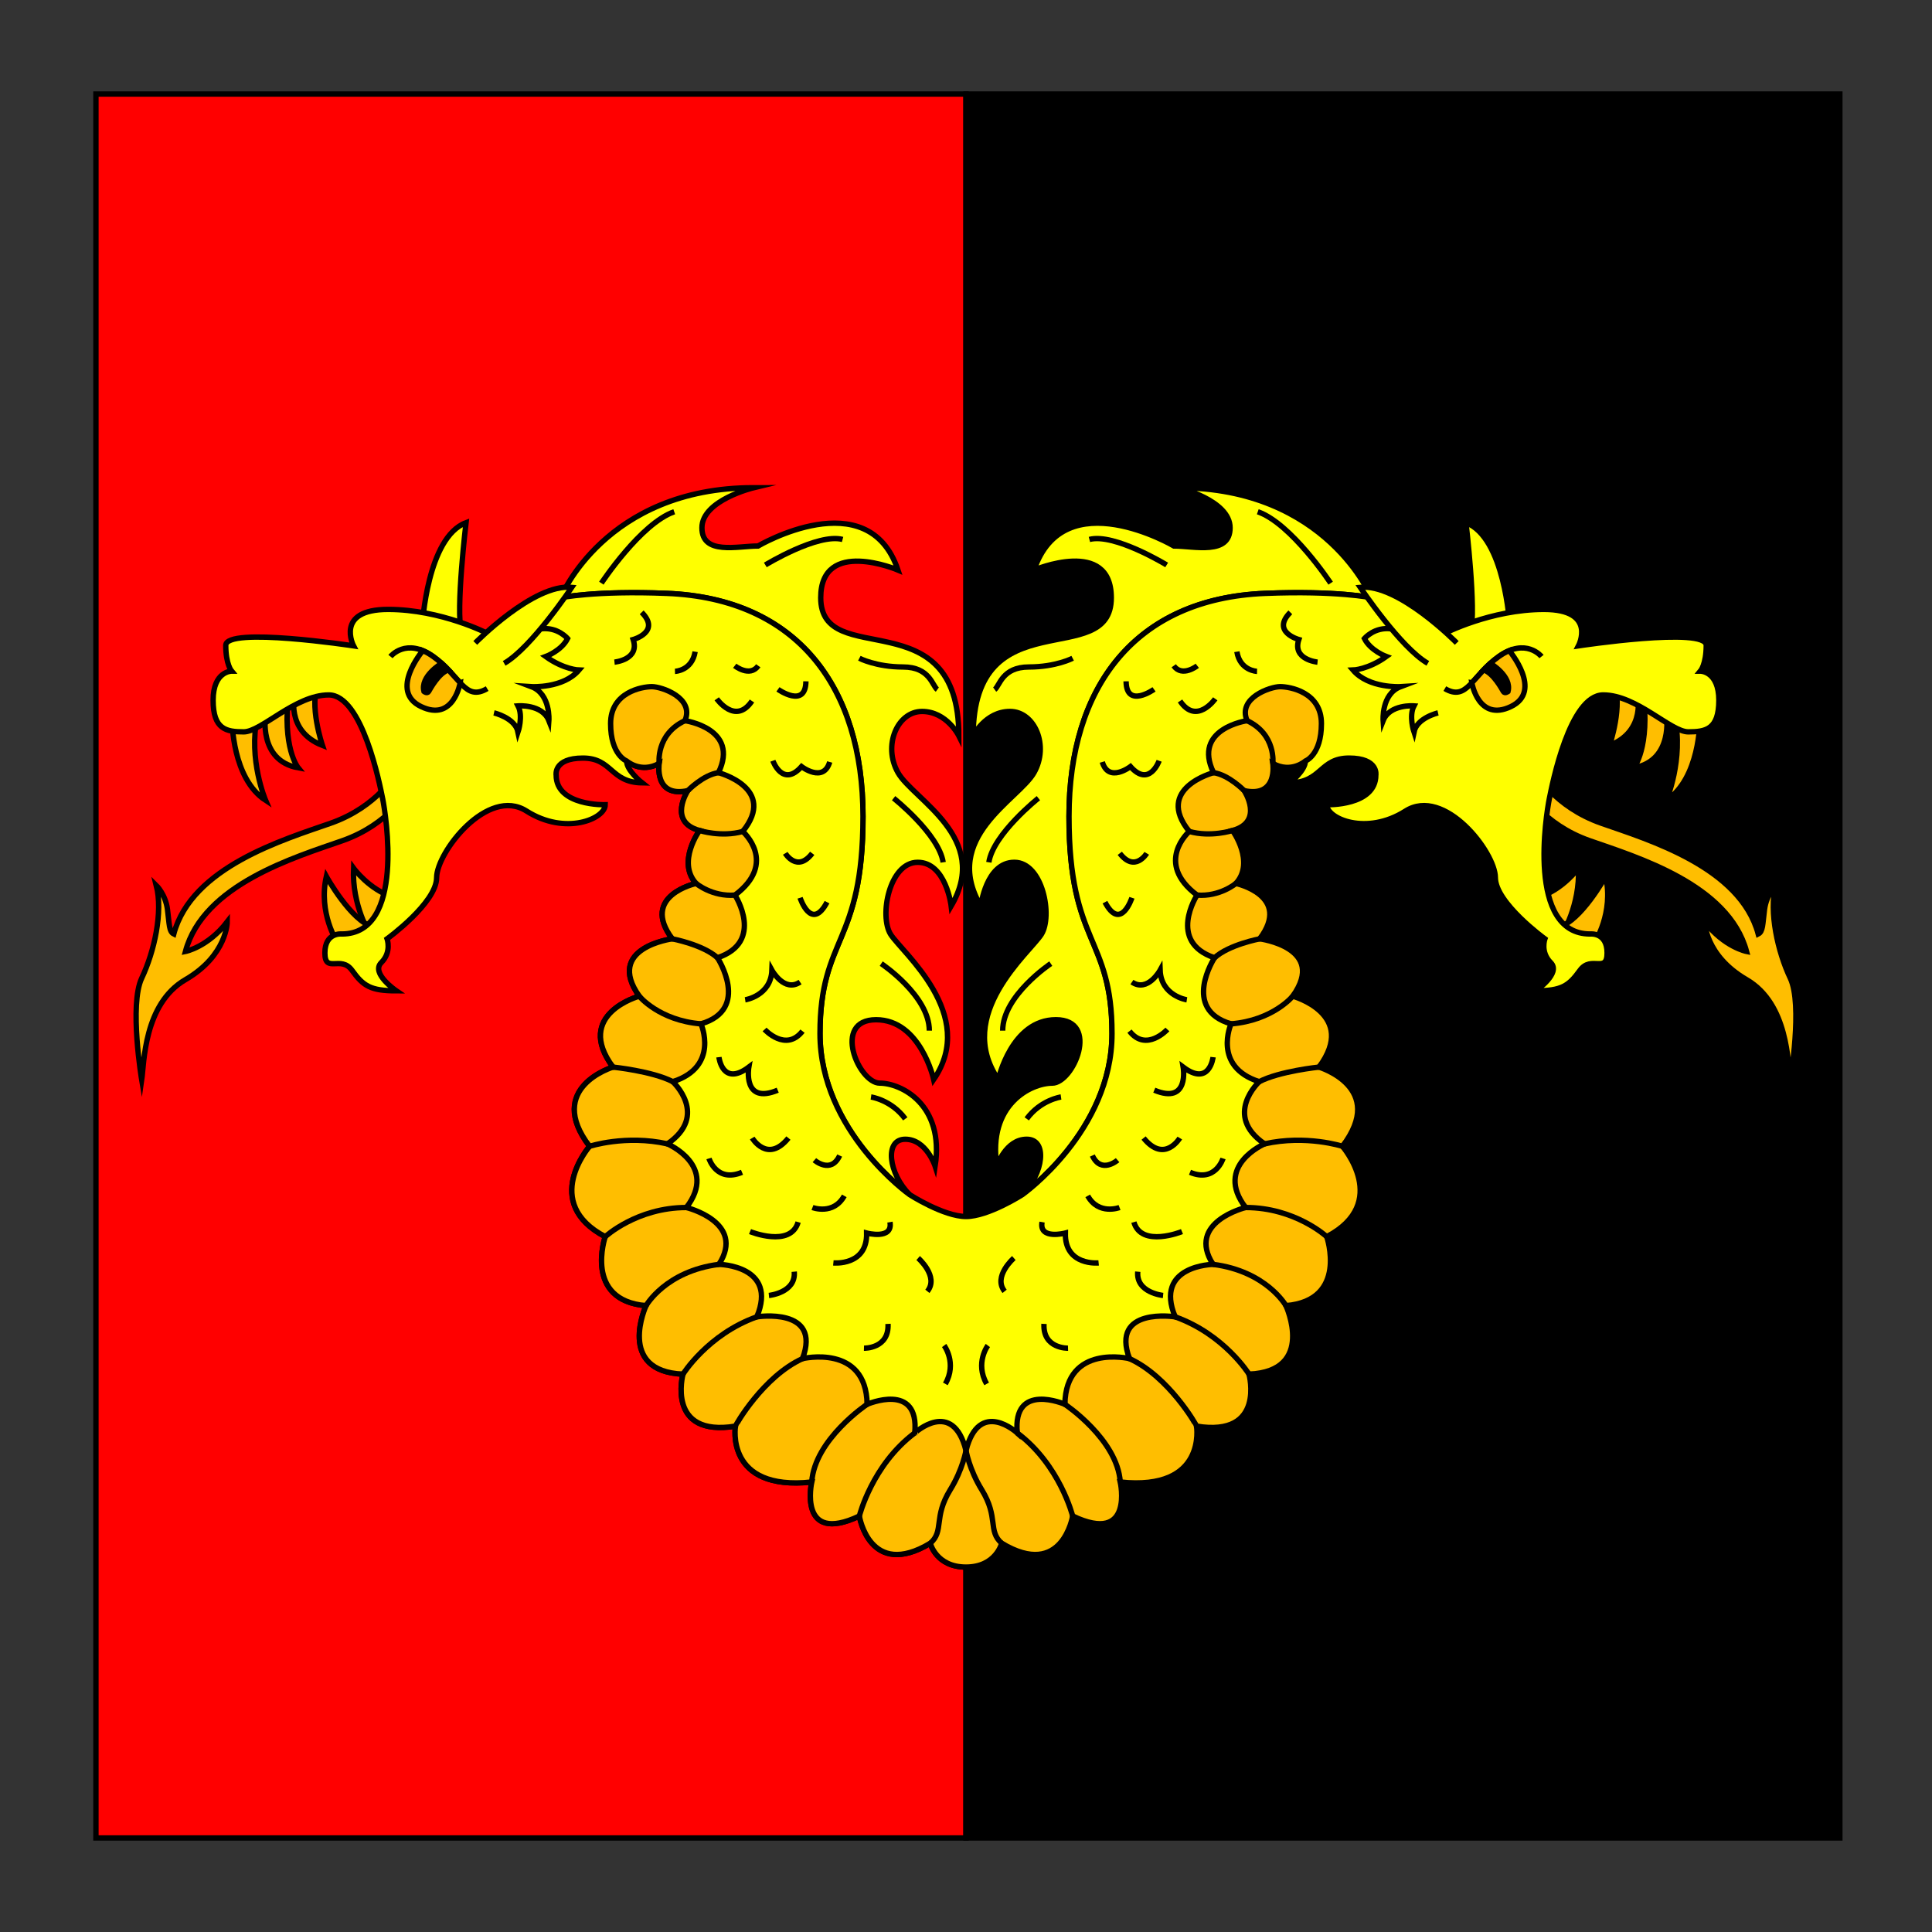
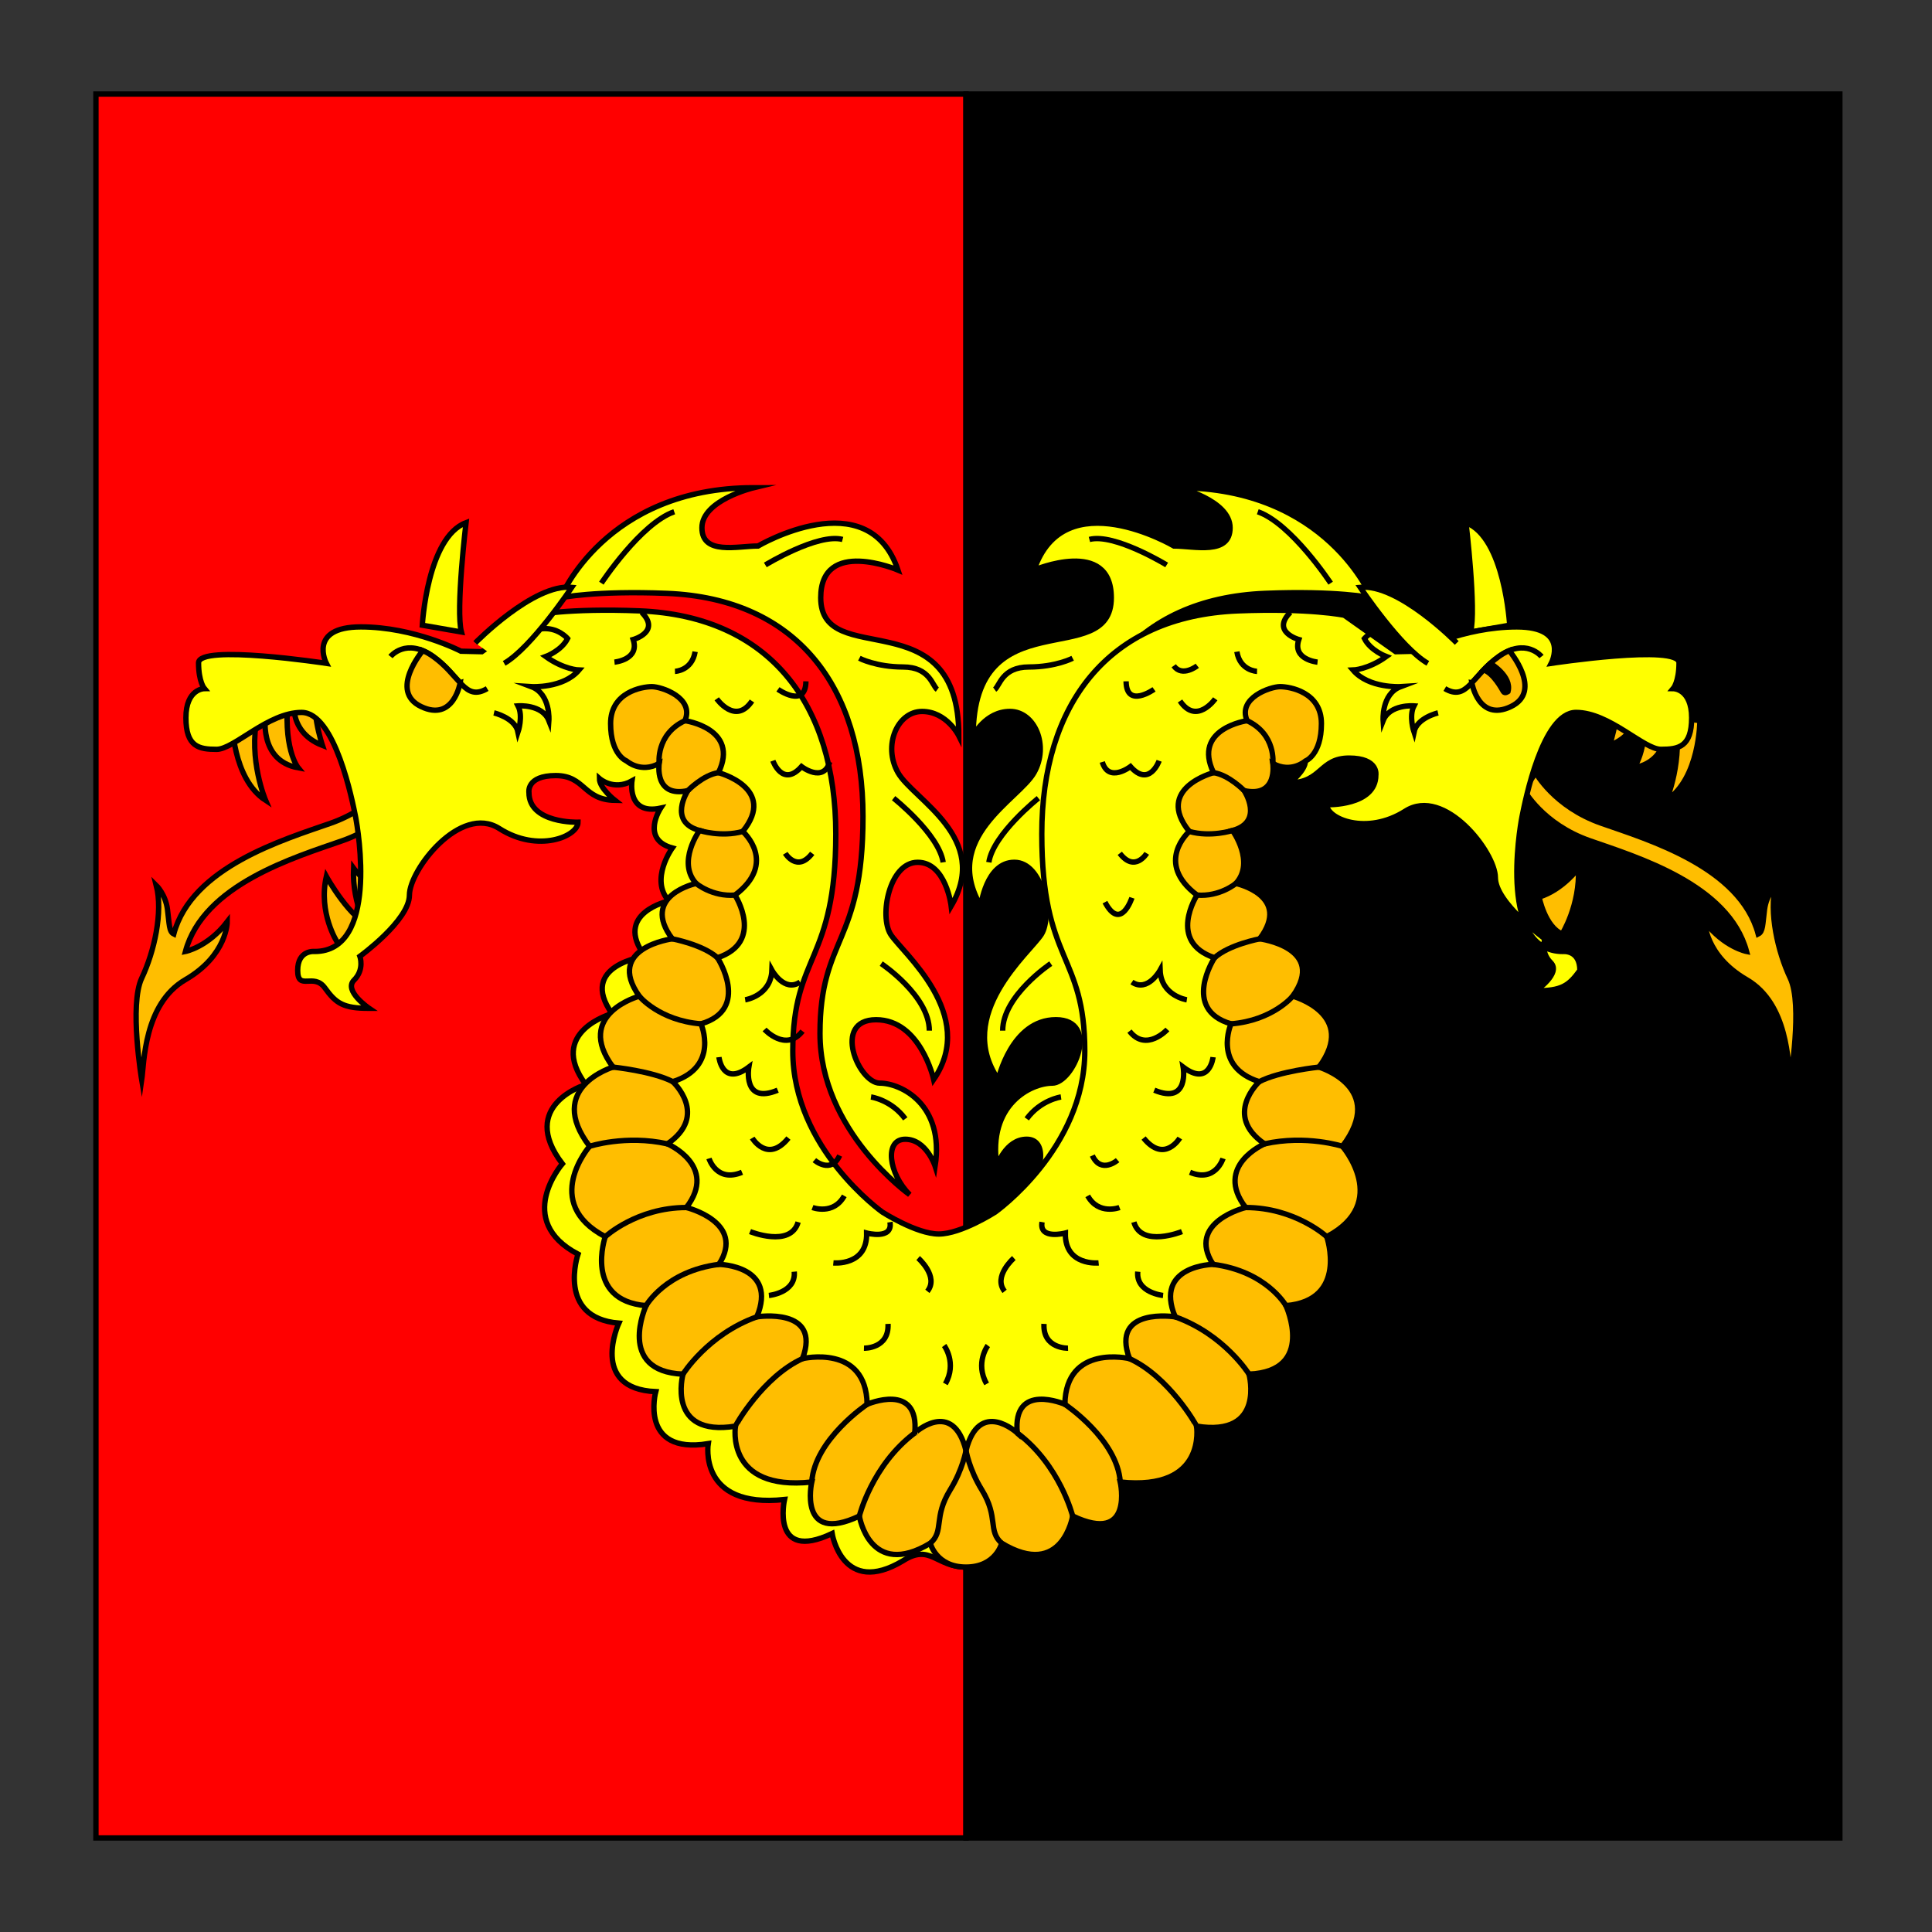
<svg xmlns="http://www.w3.org/2000/svg" version="1.1" id="Field_2_" x="0px" y="0px" width="360px" height="360px" viewBox="0 0 360 360" enable-background="new 0 0 360 360" xml:space="preserve">
  <rect x="0" y="0" width="360" height="360" fill="#333333" stroke="none" />
  <rect id="Field_1_" x="17.875" y="17.524" fill="#FF0000" stroke="#000000" stroke-miterlimit="10" width="162.125" height="324.953" />
  <rect id="Field" x="180" y="17.524" stroke="#000000" stroke-miterlimit="10" width="162.828" height="324.953" />
  <g>
    <g>
      <path fill="#FFFF00" stroke="#000000" stroke-miterlimit="10" d="M104.448,111.382c0,0,8.284-20.506,35.988-20.506    c0,0-9.642,2.309-9.642,7.469s6.654,3.395,10.457,3.395c0,0,20.506-12.086,26.074,4.481c0,0-14.395-6.111-14.395,5.161    c0,13.727,25.734,0,25.734,25.735c0,0-2.241-4.549-6.858-4.549s-7.333,6.382-4.481,11.407s17.383,12.086,9.914,24.852    c0,0-0.951-8.148-6.247-8.148s-7.197,10.049-5.024,13.444s16.296,14.938,8.012,27.025c0,0-2.444-11.136-10.729-11.136    c-8.284,0-3.259,11.814,0.679,11.814c3.938,0,12.086,3.938,10.321,15.481c0,0-1.629-5.024-5.568-5.024    c-3.938,0-3.124,6.383,0.815,10.321c0,0-16.704-11.815-16.704-30.013c0-18.198,8.012-16.432,8.012-40.469    c0-24.038-12.242-40.575-36.531-41.556C110.831,110.024,104.448,111.382,104.448,111.382z" />
      <g>
        <path fill="none" stroke="#000000" stroke-miterlimit="10" d="M112.053,108.666c0,0,7.333-11.136,13.58-13.309" />
        <path fill="none" stroke="#000000" stroke-miterlimit="10" d="M142.609,105.271c0,0,9.778-5.975,14.395-4.753" />
        <path fill="none" stroke="#000000" stroke-miterlimit="10" d="M160.127,122.653c0,0,3.124,1.63,8.148,1.63     c5.024,0,5.432,3.531,6.383,4.21" />
        <path fill="none" stroke="#000000" stroke-miterlimit="10" d="M166.51,148.728c0,0,8.419,6.684,9.235,11.951" />
        <path fill="none" stroke="#000000" stroke-miterlimit="10" d="M164.202,179.555c0,0,8.962,5.965,8.963,12.494" />
        <path fill="none" stroke="#000000" stroke-miterlimit="10" d="M162.3,204.407c0,0,3.803,0.544,6.383,4.074" />
      </g>
    </g>
    <g>
      <path fill="#FFFF00" stroke="#000000" stroke-miterlimit="10" d="M255.553,111.382c0,0-8.284-20.506-35.988-20.506    c0,0,9.642,2.309,9.642,7.469s-6.654,3.395-10.456,3.395c0,0-20.507-12.086-26.074,4.481c0,0,14.395-6.111,14.395,5.161    c0,13.727-25.734,0-25.734,25.735c0,0,2.24-4.549,6.858-4.549c4.617,0,7.333,6.382,4.481,11.407    c-2.853,5.025-17.384,12.086-9.914,24.852c0,0,0.95-8.148,6.247-8.148c5.296,0,7.197,10.049,5.024,13.444    s-16.297,14.938-8.013,27.025c0,0,2.445-11.136,10.729-11.136c8.284,0,3.26,11.814-0.679,11.814s-12.086,3.938-10.321,15.481    c0,0,1.63-5.024,5.568-5.024s3.123,6.383-0.814,10.321c0,0,16.703-11.815,16.703-30.013c0-18.198-8.012-16.432-8.012-40.469    c0-24.038,12.241-40.575,36.531-41.556C249.17,110.024,255.553,111.382,255.553,111.382z" />
      <g>
        <path fill="none" stroke="#000000" stroke-miterlimit="10" d="M247.948,108.666c0,0-7.333-11.136-13.58-13.309" />
        <path fill="none" stroke="#000000" stroke-miterlimit="10" d="M217.392,105.271c0,0-9.777-5.975-14.396-4.753" />
        <path fill="none" stroke="#000000" stroke-miterlimit="10" d="M199.874,122.653c0,0-3.124,1.63-8.148,1.63     s-5.432,3.531-6.383,4.21" />
        <path fill="none" stroke="#000000" stroke-miterlimit="10" d="M193.491,148.728c0,0-8.42,6.684-9.234,11.951" />
        <path fill="none" stroke="#000000" stroke-miterlimit="10" d="M195.799,179.555c0,0-8.963,5.965-8.963,12.494" />
        <path fill="none" stroke="#000000" stroke-miterlimit="10" d="M197.701,204.407c0,0-3.803,0.544-6.383,4.074" />
      </g>
    </g>
    <g>
      <path fill="#FFBE00" stroke="#000000" stroke-miterlimit="10" d="M43.247,134.287c0,0,0,10.774,6.247,14.848    c0,0-3.26-7.605-1.539-15.572L43.247,134.287z" />
      <path fill="#FFBE00" stroke="#000000" stroke-miterlimit="10" d="M49.493,133.11c0,0-1.449,8.601,6.066,9.959    c0,0-3.078-3.711-1.72-14.214L49.493,133.11z" />
      <path fill="#FFBE00" stroke="#000000" stroke-miterlimit="10" d="M54.925,129.308c0,0-1.811,6.881,5.161,9.597    c0,0-2.626-7.695-0.725-11.679L54.925,129.308z" />
      <path fill="#FFBE00" stroke="#000000" stroke-miterlimit="10" d="M68.913,174.032c0,0-3.351-5.296-3.033-12.267    c0,0,2.942,4.029,7.333,5.387C73.213,167.152,72.127,172.719,68.913,174.032z" />
      <path fill="#FFBE00" stroke="#000000" stroke-miterlimit="10" d="M62.847,175.572c0,0-3.576-5.433-2.037-12.268    c0,0,4.628,8.371,8.726,9.416l-2.117,2.852H62.847z" />
      <path fill="#FFBE00" stroke="#000000" stroke-miterlimit="10" d="M76.02,147.233c0,0-3.44,6.339-12.222,9.417    c-8.782,3.078-25.894,8.147-29.244,20.641c0,0,4.166-0.813,7.787-5.522c0,0,0,6.247-7.787,10.773    c-7.786,4.527-7.694,15.626-8.147,18.678c0,0-2.354-13.97,0-18.949c2.354-4.979,3.984-12.312,2.716-17.292    c0,0,1.72,1.675,2.082,4.459c0.362,2.784,0.271,4.141,1.176,4.594c3.35-12.494,20.461-17.563,29.244-20.642    c8.782-3.078,12.222-9.417,12.222-9.417L76.02,147.233z" />
    </g>
    <g>
      <path fill="#FFBE00" stroke="#000000" stroke-miterlimit="10" d="M316.753,134.287c0,0,0,10.774-6.247,14.848    c0,0,3.261-7.605,1.541-15.572L316.753,134.287z" />
      <path fill="#FFBE00" stroke="#000000" stroke-miterlimit="10" d="M310.506,133.11c0,0,1.449,8.601-6.064,9.959    c0,0,3.077-3.711,1.719-14.214L310.506,133.11z" />
      <path fill="#FFBE00" stroke="#000000" stroke-miterlimit="10" d="M305.075,129.308c0,0,1.811,6.881-5.161,9.597    c0,0,2.627-7.695,0.727-11.679L305.075,129.308z" />
      <path fill="#FFBE00" stroke="#000000" stroke-miterlimit="10" d="M291.086,174.032c0,0,3.351-5.296,3.034-12.267    c0,0-2.942,4.029-7.333,5.387C286.788,167.152,287.874,172.719,291.086,174.032z" />
-       <path fill="#FFBE00" stroke="#000000" stroke-miterlimit="10" d="M297.154,175.572c0,0,3.575-5.433,2.036-12.268    c0,0-4.628,8.371-8.725,9.416l2.115,2.852H297.154z" />
      <path fill="#FFBE00" stroke="#000000" stroke-miterlimit="10" d="M283.98,147.233c0,0,3.44,6.339,12.223,9.417    c8.783,3.078,25.894,8.147,29.243,20.641c0,0-4.165-0.813-7.786-5.522c0,0,0,6.247,7.786,10.773    c7.787,4.527,7.695,15.626,8.147,18.678c0,0,2.354-13.97,0-18.949c-2.354-4.979-3.982-12.312-2.716-17.292    c0,0-1.719,1.675-2.082,4.459c-0.362,2.784-0.271,4.141-1.177,4.594c-3.35-12.494-20.46-17.563-29.243-20.642    c-8.782-3.078-12.223-9.417-12.223-9.417L283.98,147.233z" />
    </g>
    <path fill="#FFFF00" stroke="#000000" stroke-miterlimit="10" d="M78.691,116.497c0,0,0.906-16.387,8.148-19.103   c0,0-1.947,16.341-0.86,20.371L78.691,116.497z" />
    <path fill="#FFFF00" stroke="#000000" stroke-miterlimit="10" d="M281.309,116.497c0,0-0.905-16.387-8.148-19.103   c0,0,1.948,16.341,0.861,20.371L281.309,116.497z" />
-     <path fill="#FFFF00" stroke="#000000" stroke-miterlimit="10" d="M180,292c5.569,0,6.653-4.437,6.653-4.437   c11.317,6.79,13.22-5.069,13.22-5.069c11.498,5.432,8.872-6.339,8.872-6.339c16.205,1.72,14.215-10.411,14.215-10.411   c12.945,2.083,9.777-9.688,9.777-9.688c12.494-0.543,6.881-12.765,6.881-12.765c11.679-0.995,7.604-12.855,7.604-12.855   c12.042-6.337,2.921-16.84,2.921-16.84c8.353-10.954-4.368-14.758-4.368-14.758c7.334-9.868-4.889-13.219-4.889-13.219   c6.427-9.054-6.158-10.683-6.158-10.683c6.066-8.058-4.435-10.321-4.435-10.321c3.621-3.984-0.635-9.868-0.635-9.868   c5.976-1.629,2.173-7.424,2.173-7.424c6.338,1.358,5.342-5.07,5.342-5.07c3.441,1.901,6.066-0.453,6.066-0.453   c0,1.811-2.896,4.074-2.896,4.074c5.975-0.091,5.521-4.617,11.044-4.617s4.98,3.169,4.98,3.169c0,5.794-9.145,5.522-9.145,5.522   c0,2.625,7.424,5.794,14.667,1.177c7.243-4.617,16.749,7.696,16.749,12.403s9.235,11.408,9.235,11.408s-0.906,2.444,1.086,4.437   c1.99,1.992-2.808,5.251-2.808,5.251c4.798,0,6.157-0.905,8.24-3.802c2.081-2.898,5.069,0.633,5.069-3.259   c0-3.893-3.168-3.531-3.168-3.531c-11.861,0-8.148-22.453-7.605-25.169c0.543-2.716,3.803-19.375,10.05-19.375   s12.584,6.88,15.843,6.88c3.26,0,5.704-0.453,5.704-5.885s-3.44-5.432-3.44-5.432s1.086-1.267,1.086-4.798   c0-3.531-23.811,0.09-23.811,0.09s3.531-6.79-6.429-6.79c-9.958,0-18.649,4.527-18.649,4.527l-3.895,0.09l-9.595-6.79   c0,0-6.383-1.358-19.827-0.815c-24.29,0.981-36.531,17.519-36.531,41.556c0,24.037,8.012,22.271,8.012,40.469   c0,18.197-16.703,30.013-16.703,30.013s-6.339,4.074-10.503,4.074c-4.166,0-10.502-4.074-10.502-4.074   s-16.704-11.815-16.704-30.013c0-18.198,8.012-16.432,8.012-40.469c0-24.038-12.242-40.575-36.531-41.556   c-13.444-0.543-19.827,0.815-19.827,0.815l-9.597,6.79l-3.893-0.09c0,0-8.691-4.527-18.65-4.527c-9.959,0-6.428,6.79-6.428,6.79   s-23.811-3.621-23.811-0.09c0,3.531,1.086,4.798,1.086,4.798s-3.441,0-3.441,5.432s2.445,5.885,5.704,5.885s9.597-6.88,15.844-6.88   s9.506,16.658,10.049,19.375c0.543,2.716,4.255,25.169-7.605,25.169c0,0-3.168-0.362-3.168,3.531c0,3.893,2.988,0.361,5.07,3.259   c2.082,2.897,3.44,3.802,8.239,3.802c0,0-4.798-3.259-2.807-5.251c1.991-1.992,1.086-4.437,1.086-4.437s9.234-6.7,9.234-11.408   s9.506-17.021,16.749-12.403c7.243,4.618,14.667,1.448,14.667-1.177c0,0-9.144,0.272-9.144-5.522c0,0-0.543-3.169,4.979-3.169   c5.523,0,5.07,4.526,11.045,4.617c0,0-2.897-2.264-2.897-4.074c0,0,2.625,2.354,6.065,0.453c0,0-0.995,6.428,5.342,5.07   c0,0-3.802,5.794,2.173,7.424c0,0-4.255,5.884-0.634,9.868c0,0-10.501,2.263-4.436,10.321c0,0-12.585,1.628-6.157,10.683   c0,0-12.222,3.351-4.889,13.219c0,0-12.721,3.804-4.369,14.758c0,0-9.121,10.503,2.92,16.84c0,0-4.075,11.86,7.604,12.855   c0,0-5.613,12.222,6.881,12.765c0,0-3.169,11.771,9.778,9.688c0,0-1.992,12.131,14.214,10.411c0,0-2.626,11.771,8.872,6.339   c0,0,1.902,11.859,13.219,5.069C173.346,287.564,174.432,292,180,292z" />
+     <path fill="#FFFF00" stroke="#000000" stroke-miterlimit="10" d="M180,292c5.569,0,6.653-4.437,6.653-4.437   c11.317,6.79,13.22-5.069,13.22-5.069c11.498,5.432,8.872-6.339,8.872-6.339c16.205,1.72,14.215-10.411,14.215-10.411   c12.945,2.083,9.777-9.688,9.777-9.688c12.494-0.543,6.881-12.765,6.881-12.765c11.679-0.995,7.604-12.855,7.604-12.855   c12.042-6.337,2.921-16.84,2.921-16.84c8.353-10.954-4.368-14.758-4.368-14.758c7.334-9.868-4.889-13.219-4.889-13.219   c6.427-9.054-6.158-10.683-6.158-10.683c6.066-8.058-4.435-10.321-4.435-10.321c3.621-3.984-0.635-9.868-0.635-9.868   c5.976-1.629,2.173-7.424,2.173-7.424c6.338,1.358,5.342-5.07,5.342-5.07c3.441,1.901,6.066-0.453,6.066-0.453   c0,1.811-2.896,4.074-2.896,4.074c5.975-0.091,5.521-4.617,11.044-4.617s4.98,3.169,4.98,3.169c0,5.794-9.145,5.522-9.145,5.522   c0,2.625,7.424,5.794,14.667,1.177c7.243-4.617,16.749,7.696,16.749,12.403s9.235,11.408,9.235,11.408s-0.906,2.444,1.086,4.437   c1.99,1.992-2.808,5.251-2.808,5.251c4.798,0,6.157-0.905,8.24-3.802c0-3.893-3.168-3.531-3.168-3.531c-11.861,0-8.148-22.453-7.605-25.169c0.543-2.716,3.803-19.375,10.05-19.375   s12.584,6.88,15.843,6.88c3.26,0,5.704-0.453,5.704-5.885s-3.44-5.432-3.44-5.432s1.086-1.267,1.086-4.798   c0-3.531-23.811,0.09-23.811,0.09s3.531-6.79-6.429-6.79c-9.958,0-18.649,4.527-18.649,4.527l-3.895,0.09l-9.595-6.79   c0,0-6.383-1.358-19.827-0.815c-24.29,0.981-36.531,17.519-36.531,41.556c0,24.037,8.012,22.271,8.012,40.469   c0,18.197-16.703,30.013-16.703,30.013s-6.339,4.074-10.503,4.074c-4.166,0-10.502-4.074-10.502-4.074   s-16.704-11.815-16.704-30.013c0-18.198,8.012-16.432,8.012-40.469c0-24.038-12.242-40.575-36.531-41.556   c-13.444-0.543-19.827,0.815-19.827,0.815l-9.597,6.79l-3.893-0.09c0,0-8.691-4.527-18.65-4.527c-9.959,0-6.428,6.79-6.428,6.79   s-23.811-3.621-23.811-0.09c0,3.531,1.086,4.798,1.086,4.798s-3.441,0-3.441,5.432s2.445,5.885,5.704,5.885s9.597-6.88,15.844-6.88   s9.506,16.658,10.049,19.375c0.543,2.716,4.255,25.169-7.605,25.169c0,0-3.168-0.362-3.168,3.531c0,3.893,2.988,0.361,5.07,3.259   c2.082,2.897,3.44,3.802,8.239,3.802c0,0-4.798-3.259-2.807-5.251c1.991-1.992,1.086-4.437,1.086-4.437s9.234-6.7,9.234-11.408   s9.506-17.021,16.749-12.403c7.243,4.618,14.667,1.448,14.667-1.177c0,0-9.144,0.272-9.144-5.522c0,0-0.543-3.169,4.979-3.169   c5.523,0,5.07,4.526,11.045,4.617c0,0-2.897-2.264-2.897-4.074c0,0,2.625,2.354,6.065,0.453c0,0-0.995,6.428,5.342,5.07   c0,0-3.802,5.794,2.173,7.424c0,0-4.255,5.884-0.634,9.868c0,0-10.501,2.263-4.436,10.321c0,0-12.585,1.628-6.157,10.683   c0,0-12.222,3.351-4.889,13.219c0,0-12.721,3.804-4.369,14.758c0,0-9.121,10.503,2.92,16.84c0,0-4.075,11.86,7.604,12.855   c0,0-5.613,12.222,6.881,12.765c0,0-3.169,11.771,9.778,9.688c0,0-1.992,12.131,14.214,10.411c0,0-2.626,11.771,8.872,6.339   c0,0,1.902,11.859,13.219,5.069C173.346,287.564,174.432,292,180,292z" />
    <path fill="#FFBE00" stroke="#000000" stroke-miterlimit="10" d="M180,270.272c2.49-9.778,9.552-3.26,9.552-3.26   c-0.906-9.596,8.872-5.342,8.872-5.342c0.181-11.317,12.042-8.51,12.042-8.51c-3.622-9.687,8.509-7.786,8.509-7.786   c-3.982-9.597,7.062-9.778,7.062-9.778c-5.069-7.876,6.066-10.593,6.066-10.593c-5.975-7.786,3.531-11.86,3.531-11.86   c-7.785-5.342-0.995-11.588-0.995-11.588c-8.782-2.806-5.252-10.773-5.252-10.773c-9.326-2.717-3.078-12.313-3.078-12.313   c-8.872-2.988-3.259-11.679-3.259-11.679c-8.058-6.066-1.448-11.86-1.448-11.86c-6.519-8.058,4.526-10.955,4.526-10.955   c-3.984-8.239,6.247-9.687,6.247-9.687c-1.812-4.255,4.346-6.338,6.156-6.338c1.812,0,7.695,0.997,7.695,6.881   c0,5.885-2.987,6.972-2.987,6.972s-2.625,2.354-6.066,0.453c0,0,0.996,6.428-5.342,5.07c0,0,3.803,5.794-2.173,7.424   c0,0,4.256,5.884,0.635,9.868c0,0,10.501,2.263,4.435,10.321c0,0,12.585,1.628,6.158,10.683c0,0,12.223,3.351,4.889,13.219   c0,0,12.721,3.804,4.368,14.758c0,0,9.121,10.503-2.921,16.84c0,0,4.075,11.86-7.604,12.855c0,0,5.613,12.222-6.881,12.765   c0,0,3.168,11.771-9.777,9.688c0,0,1.99,12.131-14.215,10.411c0,0,2.626,11.771-8.872,6.339c0,0-1.902,11.859-13.22,5.069   c0,0-1.084,4.437-6.653,4.437c-5.569,0-6.654-4.437-6.654-4.437c-11.317,6.79-13.219-5.069-13.219-5.069   c-11.498,5.432-8.872-6.339-8.872-6.339c-16.206,1.72-14.214-10.411-14.214-10.411c-12.947,2.083-9.778-9.688-9.778-9.688   c-12.494-0.543-6.881-12.765-6.881-12.765c-11.679-0.995-7.604-12.855-7.604-12.855c-12.041-6.337-2.92-16.84-2.92-16.84   c-8.353-10.954,4.369-14.758,4.369-14.758c-7.333-9.868,4.889-13.219,4.889-13.219c-6.428-9.054,6.157-10.683,6.157-10.683   c-6.065-8.058,4.436-10.321,4.436-10.321c-3.622-3.984,0.634-9.868,0.634-9.868c-5.975-1.629-2.173-7.424-2.173-7.424   c-6.337,1.358-5.342-5.07-5.342-5.07c-3.44,1.901-6.065-0.453-6.065-0.453s-2.988-1.087-2.988-6.972   c0-5.884,5.884-6.881,7.695-6.881s7.968,2.083,6.157,6.338c0,0,10.231,1.448,6.247,9.687c0,0,11.045,2.897,4.526,10.955   c0,0,6.609,5.794-1.449,11.86c0,0,5.613,8.691-3.259,11.679c0,0,6.248,9.597-3.078,12.313c0,0,3.53,7.968-5.251,10.773   c0,0,6.79,6.246-0.996,11.588c0,0,9.506,4.074,3.531,11.86c0,0,11.137,2.717,6.066,10.593c0,0,11.045,0.182,7.062,9.778   c0,0,12.131-1.9,8.51,7.786c0,0,11.861-2.808,12.042,8.51c0,0,9.777-4.254,8.873,5.342C170.449,267.012,177.51,260.494,180,270.272   z" />
    <g>
      <path fill="none" stroke="#000000" stroke-miterlimit="10" d="M122.827,142.254c0,0-0.656-5.409,4.799-7.967" />
      <path fill="none" stroke="#000000" stroke-miterlimit="10" d="M128.168,147.325c0,0,2.852-2.942,5.704-3.351" />
      <path fill="none" stroke="#000000" stroke-miterlimit="10" d="M130.341,154.749c0,0,4.029,1.313,8.058,0.181" />
      <path fill="none" stroke="#000000" stroke-miterlimit="10" d="M129.708,164.617c0,0,2.988,2.513,7.243,2.172" />
      <path fill="none" stroke="#000000" stroke-miterlimit="10" d="M125.271,174.938c0,0,5.749,1.086,8.419,3.53" />
      <path fill="none" stroke="#000000" stroke-miterlimit="10" d="M119.115,185.621c0,0,3.687,4.527,11.499,5.161" />
      <path fill="none" stroke="#000000" stroke-miterlimit="10" d="M114.226,198.839c0,0,7.333,0.747,11.136,2.716" />
      <path fill="none" stroke="#000000" stroke-miterlimit="10" d="M109.857,213.597c0,0,6.745-2.196,14.509-0.454" />
      <path fill="none" stroke="#000000" stroke-miterlimit="10" d="M112.778,230.437c0,0,5.885-5.434,15.119-5.434" />
      <path fill="none" stroke="#000000" stroke-miterlimit="10" d="M120.382,243.292c0,0,3.622-6.427,13.581-7.696" />
      <path fill="none" stroke="#000000" stroke-miterlimit="10" d="M127.263,256.057c0,0,4.617-7.423,13.762-10.683" />
      <path fill="none" stroke="#000000" stroke-miterlimit="10" d="M137.041,265.745c0-0.181,5.161-9.233,12.494-12.584" />
      <path fill="none" stroke="#000000" stroke-miterlimit="10" d="M161.576,261.67c0,0-9.778,6.52-10.321,14.485" />
      <path fill="none" stroke="#000000" stroke-miterlimit="10" d="M160.127,282.495c0,0,2.354-9.506,10.321-15.482" />
      <path fill="none" stroke="#000000" stroke-miterlimit="10" d="M180,270.272c0,0-0.591,3.527-2.942,7.334    c-3.179,5.148-1.077,7.64-3.712,9.958" />
    </g>
    <g>
      <path fill="none" stroke="#000000" stroke-miterlimit="10" d="M237.173,142.254c0,0,0.657-5.409-4.798-7.967" />
      <path fill="none" stroke="#000000" stroke-miterlimit="10" d="M231.832,147.325c0,0-2.852-2.942-5.703-3.351" />
      <path fill="none" stroke="#000000" stroke-miterlimit="10" d="M229.659,154.749c0,0-4.029,1.313-8.057,0.181" />
      <path fill="none" stroke="#000000" stroke-miterlimit="10" d="M230.293,164.617c0,0-2.987,2.513-7.243,2.172" />
      <path fill="none" stroke="#000000" stroke-miterlimit="10" d="M234.728,174.938c0,0-5.748,1.086-8.419,3.53" />
      <path fill="none" stroke="#000000" stroke-miterlimit="10" d="M240.886,185.621c0,0-3.688,4.527-11.499,5.161" />
      <path fill="none" stroke="#000000" stroke-miterlimit="10" d="M245.775,198.839c0,0-7.333,0.747-11.136,2.716" />
      <path fill="none" stroke="#000000" stroke-miterlimit="10" d="M250.143,213.597c0,0-6.744-2.196-14.509-0.454" />
      <path fill="none" stroke="#000000" stroke-miterlimit="10" d="M247.222,230.437c0,0-5.884-5.434-15.119-5.434" />
      <path fill="none" stroke="#000000" stroke-miterlimit="10" d="M239.619,243.292c0,0-3.621-6.427-13.582-7.696" />
      <path fill="none" stroke="#000000" stroke-miterlimit="10" d="M232.738,256.057c0,0-4.617-7.423-13.763-10.683" />
      <path fill="none" stroke="#000000" stroke-miterlimit="10" d="M222.96,265.745c0-0.181-5.161-9.233-12.494-12.584" />
      <path fill="none" stroke="#000000" stroke-miterlimit="10" d="M198.424,261.67c0,0,9.777,6.52,10.321,14.485" />
      <path fill="none" stroke="#000000" stroke-miterlimit="10" d="M199.874,282.495c0,0-2.355-9.506-10.321-15.482" />
      <path fill="none" stroke="#000000" stroke-miterlimit="10" d="M180,270.272c0,0,0.591,3.527,2.942,7.334    c3.179,5.148,1.075,7.64,3.711,9.958" />
    </g>
    <g>
      <path fill="none" stroke="#000000" stroke-miterlimit="10" d="M72.761,122.337c0,0,2.896-3.622,7.967,0s5.885,8.42,10.049,5.975" />
      <path fill="#FFBE00" stroke="#000000" stroke-miterlimit="10" d="M85.743,127.235c0,0-1.212,7.324-7.278,4.427    c-6.065-2.897,0.314-10.426,0.314-10.426l0-0.003c0.608,0.252,1.259,0.611,1.949,1.104c2.317,1.655,3.746,3.556,5.012,4.899    L85.743,127.235z" />
-       <path stroke="#000000" stroke-miterlimit="10" d="M82.302,123.605c0,0-4.063,2.398-3.294,5.25c0,0,0.588,0.453,0.86,0    s1.825-3.401,3.681-4.036c-0.382-0.4-0.793-0.808-1.244-1.213L82.302,123.605z" />
    </g>
    <path fill="#FFFF00" stroke="#000000" stroke-miterlimit="10" d="M88.559,119.802c0,0,10.854-11.09,17.989-10.366   c0,0-7.531,11.274-12.602,14.169" />
    <g>
      <path fill="none" stroke="#000000" stroke-miterlimit="10" d="M92.045,132.839c0,0,3.938,0.906,4.481,3.577    c0,0,0.997-2.988,0-4.889c0,0,4.527-0.363,5.749,2.761c0,0,0.362-4.98-3.259-6.338c0,0,5.93,0.371,8.872-3.096    c0,0-2.818-0.088-6.201-2.516c0,0,2.942-1.087,4.074-3.35c0,0-1.87-2.252-5.038-1.799" />
      <path fill="none" stroke="#000000" stroke-miterlimit="10" d="M114.498,123.378c0,0,4.754-0.452,3.486-4.209    c0,0,5.207-1.43,1.584-5.07" />
      <path fill="none" stroke="#000000" stroke-miterlimit="10" d="M125.77,125.098c0,0,3.169-0.091,3.757-3.667" />
-       <path fill="none" stroke="#000000" stroke-miterlimit="10" d="M136.905,124.057c0,0,2.806,2.219,4.391,0" />
      <path fill="none" stroke="#000000" stroke-miterlimit="10" d="M133.555,130.213c0,0,3.486,4.979,6.564,0.407" />
      <path fill="none" stroke="#000000" stroke-miterlimit="10" d="M144.963,128.448c0,0,5.161,3.667,5.206-1.494" />
      <path fill="none" stroke="#000000" stroke-miterlimit="10" d="M144.012,141.757c0,0,1.811,5.07,5.342,1.086    c0,0,4.074,3.124,5.251-0.86" />
      <path fill="none" stroke="#000000" stroke-miterlimit="10" d="M146.321,159.004c0,0,2.218,3.667,5.024,0" />
-       <path fill="none" stroke="#000000" stroke-miterlimit="10" d="M149.083,167.288c0,0,2.083,6.383,5.024,0.815" />
      <path fill="none" stroke="#000000" stroke-miterlimit="10" d="M138.852,186.301c0,0,4.799-0.727,4.979-5.524    c0,0,2.309,4.21,5.251,2.218" />
      <path fill="none" stroke="#000000" stroke-miterlimit="10" d="M142.473,191.823c0,0,3.938,4.302,7.062,0.317" />
      <path fill="none" stroke="#000000" stroke-miterlimit="10" d="M133.962,196.984c0,0,0.634,5.566,5.568,1.855    c0,0-1.223,7.063,5.387,4.301" />
      <path fill="none" stroke="#000000" stroke-miterlimit="10" d="M132.107,215.86c0,0,1.403,4.572,6.156,2.581" />
      <path fill="none" stroke="#000000" stroke-miterlimit="10" d="M140.165,212.058c0,0,2.853,4.798,6.745,0" />
      <path fill="none" stroke="#000000" stroke-miterlimit="10" d="M151.753,216.177c0,0,3.078,2.671,4.708-0.86" />
      <path fill="none" stroke="#000000" stroke-miterlimit="10" d="M139.757,229.487c0,0,7.56,3.077,8.963-1.766" />
      <path fill="none" stroke="#000000" stroke-miterlimit="10" d="M151.391,225.003c0,0,3.893,1.495,5.93-2.172" />
      <path fill="none" stroke="#000000" stroke-miterlimit="10" d="M143.274,241.391c0,0,5.084-0.497,4.722-4.436" />
      <path fill="none" stroke="#000000" stroke-miterlimit="10" d="M155.284,235.326c0,0,6.337,0.634,6.202-5.567    c0,0,4.934,1.313,4.346-2.037" />
      <path fill="none" stroke="#000000" stroke-miterlimit="10" d="M160.988,251.215c0,0,4.708,0.135,4.482-4.527" />
      <path fill="none" stroke="#000000" stroke-miterlimit="10" d="M171.083,234.42c0,0,3.939,3.44,1.72,6.202" />
      <path fill="none" stroke="#000000" stroke-miterlimit="10" d="M175.926,250.716c0,0,2.444,3.261,0.226,7.153" />
    </g>
    <g>
      <path fill="none" stroke="#000000" stroke-miterlimit="10" d="M287.24,122.337c0,0-2.896-3.622-7.967,0s-5.885,8.42-10.05,5.975" />
      <path fill="#FFBE00" stroke="#000000" stroke-miterlimit="10" d="M274.257,127.235c0,0,1.213,7.324,7.278,4.427    s-0.313-10.426-0.313-10.426v-0.003c-0.608,0.252-1.259,0.611-1.949,1.104c-2.317,1.655-3.746,3.556-5.011,4.899L274.257,127.235z    " />
      <path stroke="#000000" stroke-miterlimit="10" d="M277.699,123.605c0,0,4.063,2.398,3.294,5.25c0,0-0.588,0.453-0.859,0    s-1.826-3.401-3.682-4.036c0.382-0.4,0.794-0.808,1.243-1.213L277.699,123.605z" />
    </g>
    <path fill="#FFFF00" stroke="#000000" stroke-miterlimit="10" d="M271.442,119.802c0,0-10.854-11.09-17.989-10.366   c0,0,7.531,11.274,12.602,14.169" />
    <g>
      <path fill="none" stroke="#000000" stroke-miterlimit="10" d="M267.956,132.839c0,0-3.938,0.906-4.481,3.577    c0,0-0.996-2.988,0-4.889c0,0-4.526-0.363-5.748,2.761c0,0-0.363-4.98,3.259-6.338c0,0-5.931,0.371-8.873-3.096    c0,0,2.819-0.088,6.202-2.516c0,0-2.943-1.087-4.074-3.35c0,0,1.869-2.252,5.037-1.799" />
      <path fill="none" stroke="#000000" stroke-miterlimit="10" d="M245.503,123.378c0,0-4.754-0.452-3.486-4.209    c0,0-5.207-1.43-1.584-5.07" />
      <path fill="none" stroke="#000000" stroke-miterlimit="10" d="M234.232,125.098c0,0-3.17-0.091-3.758-3.667" />
      <path fill="none" stroke="#000000" stroke-miterlimit="10" d="M223.096,124.057c0,0-2.808,2.219-4.392,0" />
      <path fill="none" stroke="#000000" stroke-miterlimit="10" d="M226.445,130.213c0,0-3.486,4.979-6.563,0.407" />
      <path fill="none" stroke="#000000" stroke-miterlimit="10" d="M215.038,128.448c0,0-5.161,3.667-5.206-1.494" />
      <path fill="none" stroke="#000000" stroke-miterlimit="10" d="M215.989,141.757c0,0-1.812,5.07-5.343,1.086    c0,0-4.073,3.124-5.25-0.86" />
      <path fill="none" stroke="#000000" stroke-miterlimit="10" d="M213.68,159.004c0,0-2.219,3.667-5.025,0" />
      <path fill="none" stroke="#000000" stroke-miterlimit="10" d="M210.918,167.288c0,0-2.083,6.383-5.025,0.815" />
      <path fill="none" stroke="#000000" stroke-miterlimit="10" d="M221.149,186.301c0,0-4.799-0.727-4.979-5.524    c0,0-2.31,4.21-5.251,2.218" />
      <path fill="none" stroke="#000000" stroke-miterlimit="10" d="M217.528,191.823c0,0-3.938,4.302-7.062,0.317" />
      <path fill="none" stroke="#000000" stroke-miterlimit="10" d="M226.038,196.984c0,0-0.633,5.566-5.567,1.855    c0,0,1.222,7.063-5.387,4.301" />
      <path fill="none" stroke="#000000" stroke-miterlimit="10" d="M227.893,215.86c0,0-1.402,4.572-6.155,2.581" />
      <path fill="none" stroke="#000000" stroke-miterlimit="10" d="M219.836,212.058c0,0-2.853,4.798-6.745,0" />
      <path fill="none" stroke="#000000" stroke-miterlimit="10" d="M208.248,216.177c0,0-3.078,2.671-4.707-0.86" />
      <path fill="none" stroke="#000000" stroke-miterlimit="10" d="M220.244,229.487c0,0-7.561,3.077-8.963-1.766" />
      <path fill="none" stroke="#000000" stroke-miterlimit="10" d="M208.61,225.003c0,0-3.894,1.495-5.93-2.172" />
      <path fill="none" stroke="#000000" stroke-miterlimit="10" d="M216.726,241.391c0,0-5.084-0.497-4.722-4.436" />
      <path fill="none" stroke="#000000" stroke-miterlimit="10" d="M204.715,235.326c0,0-6.336,0.634-6.2-5.567    c0,0-4.935,1.313-4.346-2.037" />
      <path fill="none" stroke="#000000" stroke-miterlimit="10" d="M199.012,251.215c0,0-4.708,0.135-4.481-4.527" />
      <path fill="none" stroke="#000000" stroke-miterlimit="10" d="M188.917,234.42c0,0-3.938,3.44-1.721,6.202" />
      <path fill="none" stroke="#000000" stroke-miterlimit="10" d="M184.074,250.716c0,0-2.443,3.261-0.225,7.153" />
    </g>
  </g>
</svg>